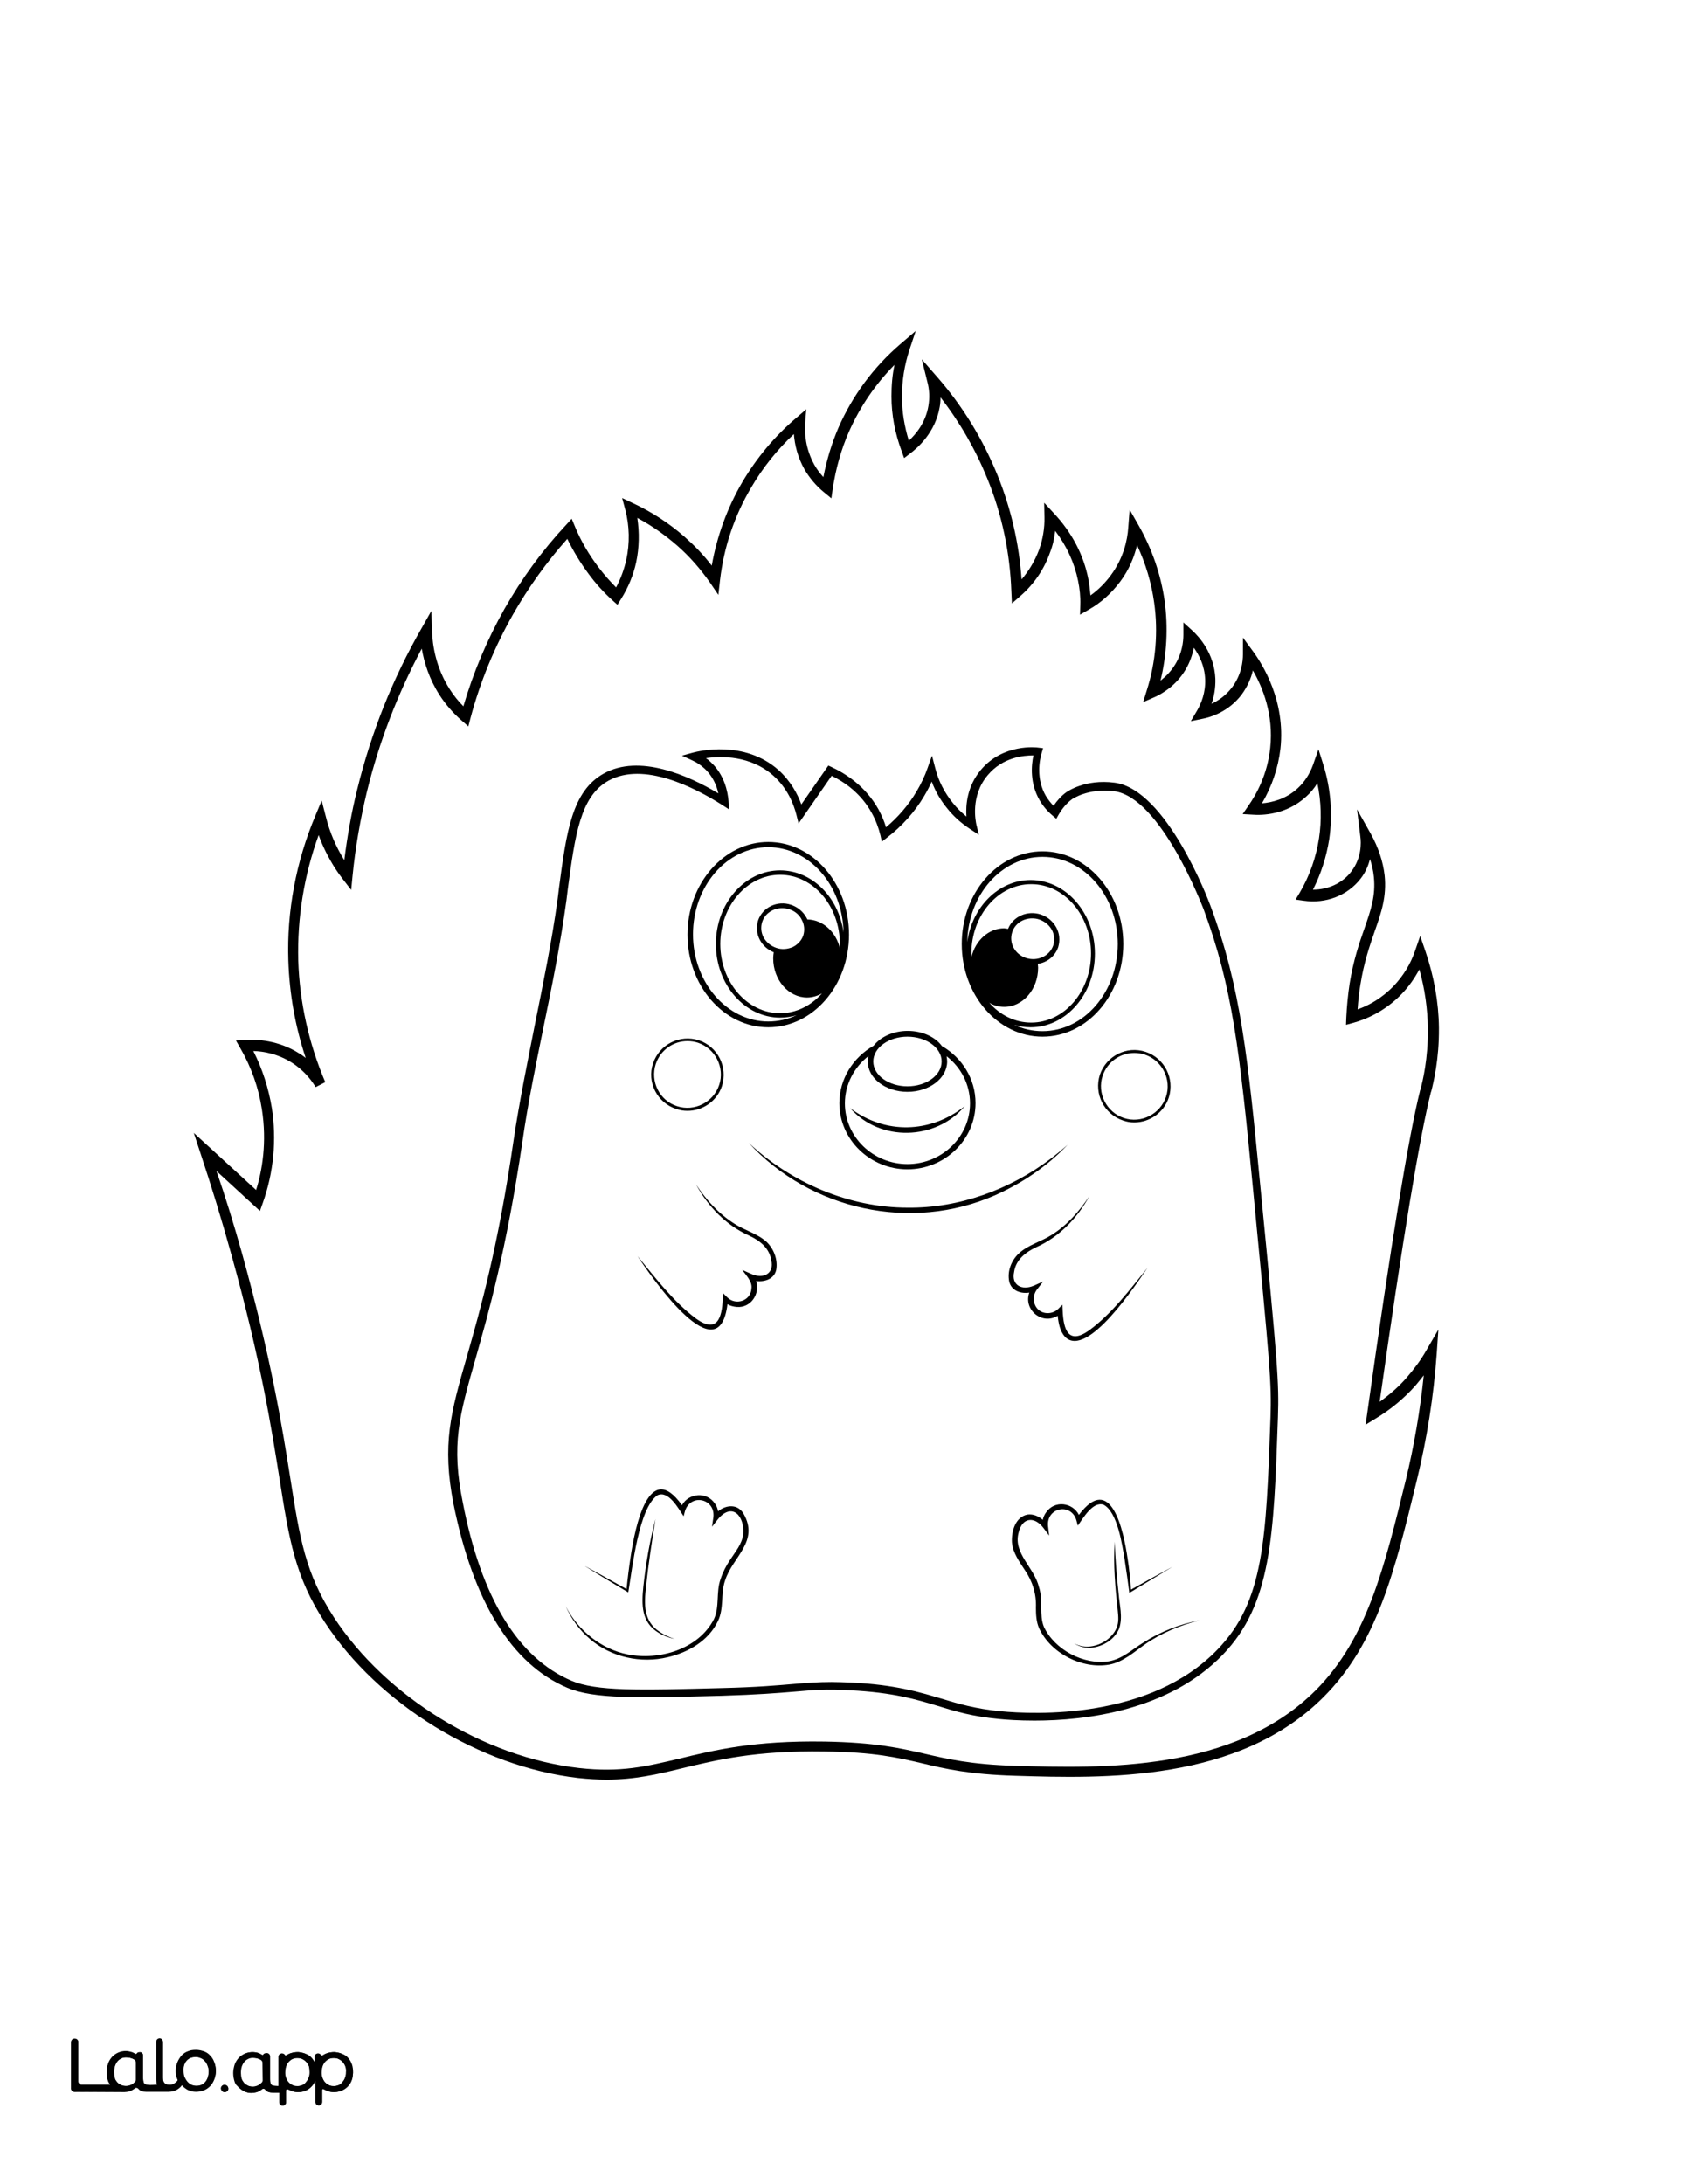
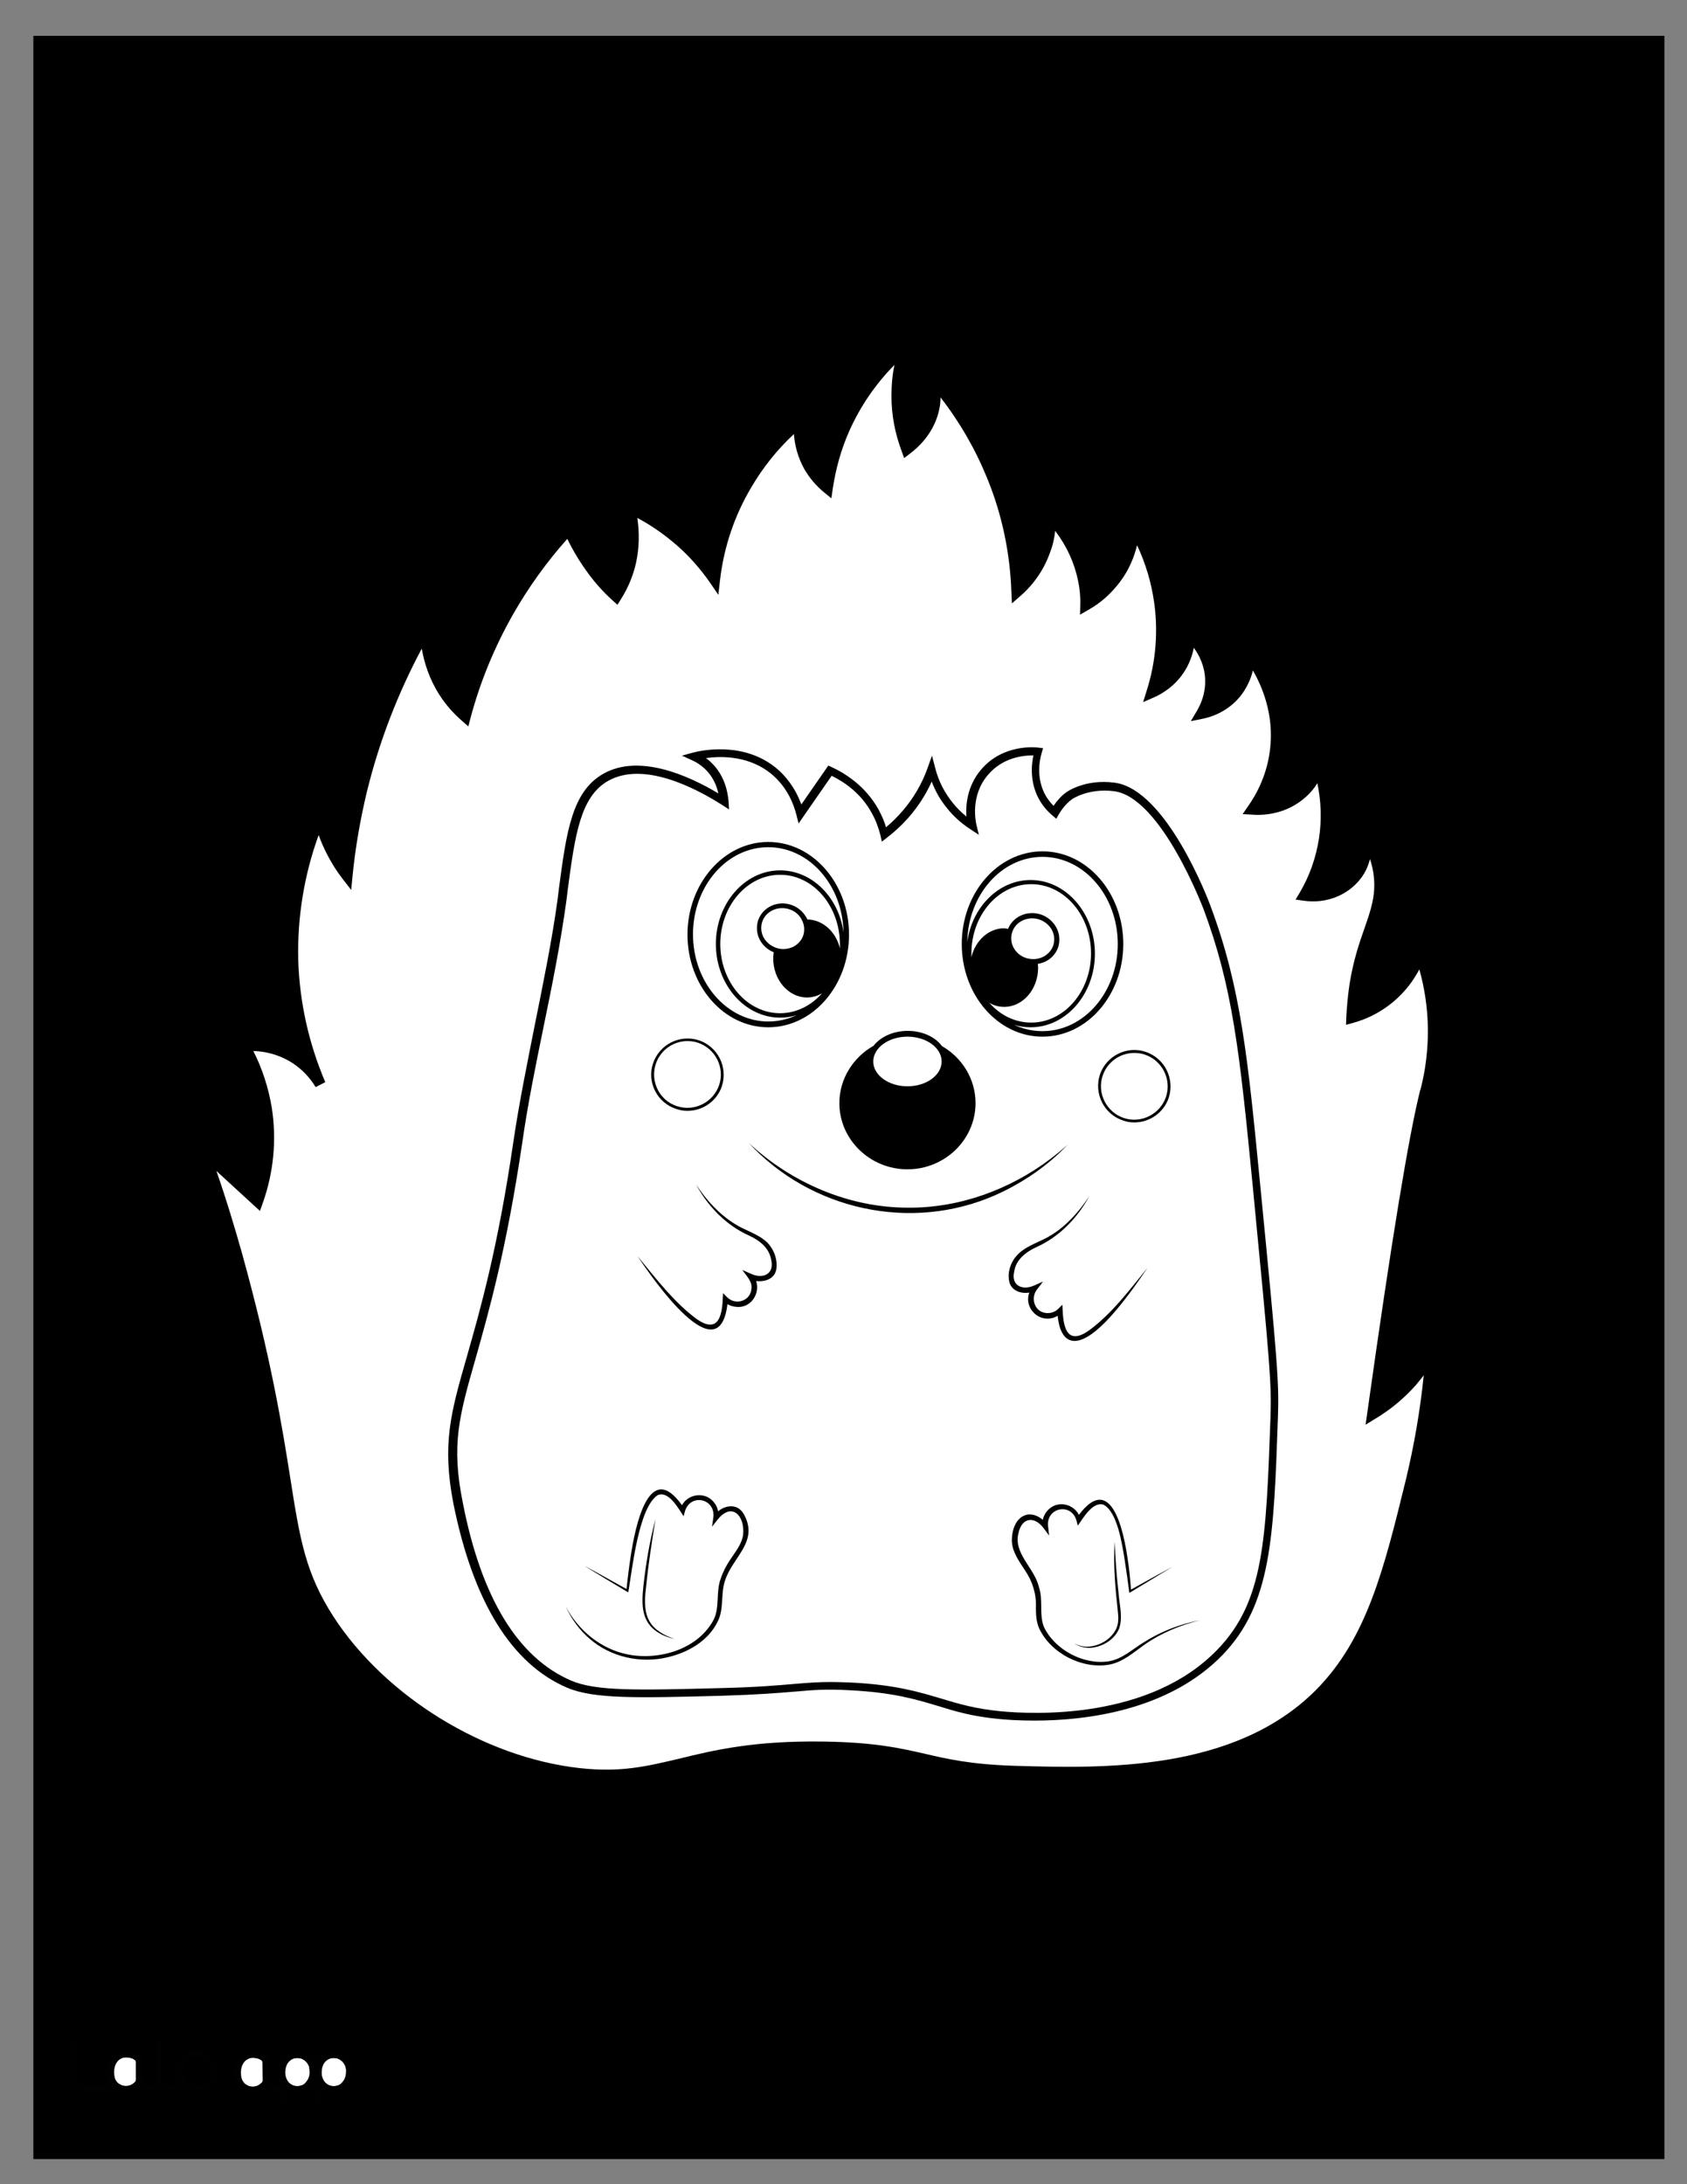
<svg xmlns="http://www.w3.org/2000/svg" version="1.1" id="Layer_1" data-name="Layer 1" x="0px" y="0px" viewBox="0 0 612 792" style="enable-background:new 0 0 612 792;" xml:space="preserve">
  <rect x="0" y="0" width="612" height="792" fill="#808080" stroke="none" />
  <style type="text/css">
	.st0{fill:#FFFFFF;}
	.st1{fill:#010101;}
</style>
  <g id="Black">
    <rect x="12.1" y="13" width="591.7" height="769.9" />
  </g>
  <g id="Color">
    <path class="st0" d="M278.7,370.4c3.6,0,7.1-0.8,10.3-2.3c-1.9,0.6-3.9,0.9-6,0.9c-12.8,0-23.3-12-23.3-26.7s10.5-26.7,23.3-26.7   c11.6,0,21.3,9.8,23,22.5c-0.3-17.1-12.4-30.9-27.3-30.9c-15.1,0-27.3,14.2-27.3,31.6S263.7,370.4,278.7,370.4z" />
    <path class="st0" d="M283,317.2c-12,0-21.7,11.3-21.7,25.1s9.7,25.1,21.7,25.1c5.9,0,11.3-2.8,15.2-7.2c-1.6,0.9-3.5,1.5-5.4,1.5   c-6.8,0-12.3-6.4-12.3-14.2c0-0.8,0.1-1.5,0.2-2.2c-2.2-0.9-3.9-2.4-5-4.4c-1.2-2.2-1.4-4.7-0.7-7.1c1.6-4.8,7-7.4,12-5.7   c2.4,0.8,4.4,2.5,5.6,4.7c0.1,0.2,0.2,0.4,0.3,0.6c5.6,0.1,10.4,4.5,11.8,10.5c0-0.5,0-0.9,0-1.4C304.7,328.5,295,317.2,283,317.2z   " />
    <path class="st0" d="M373.9,319.1c12.8,0,23.3,12,23.3,26.7s-10.5,26.7-23.3,26.7c-2.1,0-4.1-0.3-6-0.9c3.2,1.5,6.6,2.3,10.3,2.3   c15.1,0,27.3-14.2,27.3-31.6s-12.2-31.6-27.3-31.6c-14.9,0-27,13.8-27.3,30.9C352.6,328.9,362.3,319.1,373.9,319.1z" />
    <path class="st0" d="M245.6,401.1c6.3,2.1,13.2-1.4,15.3-7.7c2.1-6.3-1.4-13.2-7.7-15.3c-1.2-0.4-2.5-0.6-3.8-0.6   c-5.1,0-9.8,3.2-11.5,8.3C235.8,392.2,239.3,399.1,245.6,401.1z" />
-     <path class="st0" d="M329.2,422.1c12.5,0,22.7-9.9,22.7-22c0-6.9-3.3-13.1-8.5-17.1c0.1,0.6,0.2,1.3,0.2,1.9c0,6.1-6.5,11-14.4,11   s-14.4-4.9-14.4-11c0-0.7,0.1-1.4,0.3-2c-5.2,4-8.6,10.3-8.6,17.2C306.5,412.2,316.7,422.1,329.2,422.1z M350,401.1   c-10.5,12.5-30.8,13-41.6,0.7C321.1,411.4,337.5,411,350,401.1z" />
-     <path class="st0" d="M67.8,754.8c0.4,0.5,0.9,0.9,1.5,1.2s1.2,0.4,1.9,0.4c0.7,0,1.3-0.1,1.9-0.4c0.6-0.2,1-0.6,1.4-1.1   s0.7-1.1,0.9-1.7c0.2-0.7,0.3-1.4,0.3-2.1c0-0.7-0.1-1.4-0.4-2c-0.2-0.6-0.5-1.2-1-1.7c-0.4-0.5-0.9-0.9-1.5-1.1   c-0.6-0.3-1.2-0.4-1.8-0.4c-1.5,0-2.6,0.5-3.4,1.4c-0.8,1-1.2,2.2-1.2,3.8c0,0.7,0.1,1.4,0.3,2.1C67,753.7,67.4,754.3,67.8,754.8z" />
    <path class="st0" d="M42.5,755c0.4,0.5,0.9,0.7,1.4,1c0.6,0.3,1.3,0.4,1.9,0.4c0.7,0,1.3-0.2,2-0.5c0.5-0.3,0.9-0.6,1.3-1   c0.2-0.2,0.3-0.5,0.3-0.8l0,0v-6.3c0-0.4-0.2-0.8-0.6-1c-0.4-0.2-0.7-0.4-1.1-0.5c-0.6-0.2-1.3-0.3-1.9-0.3c-0.6,0-1.3,0.1-1.8,0.4   c-0.6,0.3-1,0.6-1.4,1.1s-0.7,1.1-0.9,1.7c-0.2,0.7-0.3,1.4-0.3,2.2c0,0.7,0.1,1.5,0.3,2.2C41.8,754.1,42.1,754.5,42.5,755z" />
    <path class="st0" d="M87.7,454.1c10.7,38.5,14.7,63.5,17.6,81.8c3.5,22.3,5.5,34.6,15.8,50.5c18.8,28.8,54.5,50.8,89,54.7   c15.1,1.7,24.4-0.6,36.3-3.4c12.7-3.1,27.2-6.6,52.7-6.2c18.4,0.3,27.5,2.4,36.3,4.4c8.2,1.9,16.6,3.9,32.9,4.4   c31.6,0.9,79.3,2.3,109-27.4c18.6-18.7,24.8-44.1,32.7-76.3c3-12.4,5.2-25.2,6.5-37.9c-1,1.3-2,2.5-3,3.7c-4.2,4.7-9,8.7-14.5,12   l-3.6,2.2l0.6-4.2c8.7-62,15-100.3,19.2-117.1l0.1-0.2c0.8-3,2.8-11.1,2.7-22.1c-0.1-7.2-1.1-14.4-3.1-21.5   c-1.7,3.2-3.8,6.2-6.3,8.8c-6.1,6.4-13,9.3-17.7,10.6l-2.6,0.7l0.1-2.7c0.2-4.1,0.6-8.2,1.2-12.2c1.4-8.6,3.5-14.7,5.4-20.1   c2.3-6.6,4.1-11.8,3.4-18.6c-0.2-2.2-0.7-4.3-1.4-6.5c-0.6,2.3-1.6,4.8-3.4,7.1c-4.7,6.1-12.6,9.2-20.7,8l-2.9-0.4l1.5-2.5   c3.6-6.1,5.9-12.7,7-19.7c1-6.6,0.8-13.4-0.6-20c-1.1,1.8-2.5,3.5-4.1,4.9c-7.2,6.6-16,6.8-19.5,6.5l-3.5-0.2l2-2.9   c3.1-4.4,7-11.6,8-21.1c1.3-12.1-2.8-22.1-6.3-28.1c-0.6,2.7-1.9,5.8-4.1,8.8c-4.8,6.3-11.4,8.2-14,8.7l-4.4,0.9l2.3-3.9   c1.4-2.4,3.1-6.4,2.9-11.3c-0.2-4.9-2.2-8.8-4.1-11.4c-0.5,2.4-1.4,5.2-3,7.9c-3.5,5.9-8.6,8.8-11.3,10l-4.1,1.8l1.3-4.2   c3.3-10.3,4.2-21.3,2.7-31.9c-1-7.2-3.1-14.2-6.2-20.8c-1,4.1-2.8,8.8-6.2,13.3c-3.1,4.1-6.9,7.6-11.4,10.1l-3.1,1.8l0.1-3.5   c0.1-3-0.2-5.9-0.8-8.8c-1.3-6.4-4.1-12.6-8.3-18.1c-0.3,2.7-0.9,5.4-1.9,7.9c-2.1,6-5.8,11.4-10.6,15.6l-3.2,2.8l-0.2-4.3   c-0.5-14.1-3.4-27.9-8.7-40.9c-4.3-10.6-10-20.5-17-29.5c0,1.2-0.1,2.4-0.3,3.5c-1.6,9.3-8.1,14.9-10.8,16.9l-2.1,1.6l-0.9-2.5   c-2.4-6.4-3.7-13.1-3.7-19.9c0-3.9,0.3-7.7,1.1-11.4c-7,7.1-12.5,15.2-16.5,24.2c-2.9,6.6-4.8,13.5-5.9,20.7l-0.5,3.5l-2.8-2.3   c-2.8-2.3-5.1-5.1-6.9-8.1c-2.6-4.6-3.6-9.1-3.9-12.9c-6.1,5.7-11.3,12.2-15.5,19.4c-6.1,10.3-9.9,21.6-11.3,33.6l-0.6,5.3l-3-4.4   c-3.5-5-7.5-9.6-12.1-13.6c-4.4-3.8-9.2-7.2-14.3-9.9c0.8,5.3,0.7,10.8-0.4,16c-1,4.7-2.9,9.3-5.5,13.4l-1.3,2.1l-1.8-1.6   c-3.2-2.9-6.1-6.1-8.6-9.5c-3-4-5.6-8.3-7.8-12.8c-7.5,8.4-14.1,17.6-19.7,27.4c-6.7,11.8-11.9,24.4-15.4,37.5l-0.8,3.1l-2.4-2.1   c-3.1-2.7-5.8-5.8-8-9.2c-3.8-5.9-5.6-11.8-6.5-16.9c-8.8,16.5-15.5,33.9-19.9,51.9c-2.4,10-4.2,20.3-5.2,30.5l-0.5,5.1l-3.1-4   c-1-1.3-2-2.7-2.9-4.1c-2.3-3.7-4.3-7.6-5.8-11.8c-5.3,14.5-7.8,30.1-7.4,45.5c0.5,15.2,3.8,30,9.8,44.1l-3.5,1.8   c-2.1-3.5-4.9-6.4-8.2-8.6c-5.2-3.4-10.5-4.4-14.4-4.5c3.3,6.5,5.5,13.4,6.7,20.6c1.8,11.5,0.7,23.4-3.3,34.6l-1,2.8l-15.8-14.5   C81.9,434.3,84.9,444.2,87.7,454.1z M169.4,491.8c4.7-16.5,11.2-39,16.9-78.2c2.1-14.1,5-28.2,7.7-41.9c3-14.9,6.2-30.4,8.3-45.7   l0.5-4.1c2.7-20.3,4.7-35,16.2-41.4c12.9-7.2,30.6,0.6,41.6,7.2c-0.6-2.8-2-6.3-5.1-9.1c-1.3-1.2-2.8-2.2-4.4-2.9l-3.7-1.7l4-1.1   c1.9-0.5,18.6-4.7,31,6.3c4.4,4,6.9,8.6,8.3,12.5l9.8-14.1l1.1,0.5c5.2,2.4,12.4,7,17.1,15.4c1.1,2.1,2.1,4.2,2.7,6.5   c4.4-3.7,8.2-8.1,11.1-13c1.6-2.7,3-5.6,4-8.5l1.6-4.5l1.2,4.6c1.2,4.7,3.4,8.9,6.4,12.6c1.4,1.8,3.1,3.4,4.9,4.9   c-0.3-4.1,0.2-10.9,5.2-16.9c8.1-9.7,20.4-8.2,20.9-8.1l1.7,0.2l-0.5,1.7c-0.8,2.6-2.1,9.4,1.5,15.6c0.8,1.3,1.7,2.5,2.8,3.6   c1.3-1.9,2.8-3.6,4.6-4.9c0.3-0.2,6.8-4.9,17.5-3.5c18.9,2.4,34.2,42.9,34.8,44.6c11.1,29.7,13.6,55.3,18.1,101.6   c6.4,65.2,6.8,71.5,6.4,83.8c-1.5,43.8-2.4,67.9-20,86.2c-19.6,20.3-49.7,23.9-68.3,23.9c-5.6,0-10.1-0.3-13-0.6   c-9.5-0.9-15.6-2.7-22-4.7c-8-2.4-16.2-4.9-31.9-5.7c-8.7-0.5-13.3-0.1-20.2,0.5c-6,0.5-13.4,1.1-26.5,1.5   c-30.7,0.8-46.1,1.2-55.9-2.9c-20.2-8.6-34.1-31.1-41.3-66.7C160.3,523.6,163.5,512.3,169.4,491.8z" />
    <path class="st0" d="M407.7,405.4c6.3,2.1,13.2-1.4,15.3-7.7c2.1-6.3-1.4-13.2-7.7-15.3c-1.2-0.4-2.5-0.6-3.8-0.6   c-5.1,0-9.8,3.2-11.5,8.3C397.9,396.4,401.4,403.3,407.7,405.4z" />
    <path class="st0" d="M207.2,609.4c9.1,3.9,24.3,3.5,54.6,2.7c13-0.3,20.4-1,26.4-1.5c4.7-0.4,8.6-0.7,13.5-0.7   c2.1,0,4.4,0.1,7.1,0.2c16,0.8,24.5,3.4,32.6,5.8c6.3,1.9,12.3,3.7,21.5,4.6c12.3,1.2,54.3,3.1,78.8-22.4   c16.9-17.5,17.6-39.8,19.2-84.2c0.4-12.1-0.1-18.4-6.4-83.4c-4.8-49.6-7.4-72.7-17.9-100.9c-0.2-0.4-15.3-40.4-32.4-42.7   c-9.5-1.2-15.3,2.9-15.3,2.9c-1.9,1.4-3.5,3.3-4.8,5.5l-0.9,1.6l-1.4-1.2c-1.9-1.6-3.5-3.5-4.7-5.6c-3.5-6.1-3-12.5-2.2-16.2   c-3.4,0-11.1,0.6-16.6,7.2c-6.4,7.6-4.3,16.9-4.1,17.9l0.9,3.7l-3.2-2.1c-3.2-2.1-6-4.6-8.3-7.5c-2.4-2.9-4.3-6.2-5.6-9.7   c-0.8,1.8-1.7,3.5-2.7,5.2c-3.5,5.9-8.1,11-13.6,15.2l-1.8,1.4l-0.5-2.3c-0.7-2.8-1.7-5.5-3.1-8c-3.9-7.2-9.9-11.3-14.6-13.6   l-12,17.3l-0.8-3.2c-1-3.9-3.2-9.5-8.3-14.1c-8.3-7.4-18.9-7.2-24.5-6.4c0.6,0.4,1.2,0.9,1.7,1.4c5.1,4.7,6.2,10.9,6.5,14.2l0.2,3   l-2.5-1.6c-9.9-6.3-28.5-15.9-41.3-8.8c-10.2,5.7-12.1,19.8-14.7,39.2l-0.5,4.1c-2.1,15.4-5.2,30.9-8.3,45.9   c-2.8,13.7-5.7,27.8-7.7,41.8c-5.8,39.3-12.3,62-17,78.6c-5.9,20.7-8.9,31.1-4.6,52.2C174.6,579.4,187.9,601.1,207.2,609.4z    M361,433.4c-30.5,13.4-66.9,5.4-89.4-19c15.5,14.5,36.4,23.5,57.7,23.5c18.6,0.2,37-6.5,51.8-17.7c2.1-1.6,4.2-3.3,6.2-5.1   C380,422.8,370.9,429,361,433.4z M369.5,454.6c3.4-3.2,8-4.3,11.8-6.7c5.7-3.5,10.2-8.6,13.9-14.2c-4.3,7.9-10.9,14.8-19.2,18.5   c-3.9,1.8-7.5,4.6-8.1,9c-1.1,4.9,2.9,6.8,7.1,5l3.4-1.5l-2.3,3c-1.6,2.1-1.4,5.4,0.6,7.2c2,1.8,5.3,1.6,7.2-0.3l1.5-1.5l0.1,2.1   c0.3,7,2.1,12.5,9.6,7.2c8.4-6.2,14.7-14.7,21.2-22.7c-4.1,5.9-21.8,33-29.9,25.1c-1.9-2.1-2.4-5-2.7-7.7   c-5.8,3.5-12.5-2.3-10.3-8.4c-3.1,0.5-6.6-0.7-7.3-4.1C365.4,461,366.8,457.2,369.5,454.6z M405.5,584.1   c-0.9-8.3-1.7-16.7-1.1-25.1c0.2,6.3,0.7,12.5,1.4,18.8c0.3,4.2,1.6,8.5,0.2,12.7c-1.7,4.1-6,6.6-10.2,7c-2.1,0.1-4.3-0.4-6.1-1.6   c1.9,1,4,1.4,6,1.1c3.9-0.5,7.9-3.1,9.4-6.8C405.9,588.2,405.7,586.1,405.5,584.1z M400.3,545.6c-3.9-1.2-7.3,4.8-9.3,7.6l-0.5-1.9   c-1.9-6.5-10.9-4.7-10.3,2l0.4,3.5l-2.1-2.8c-3.2-4.2-7.7-3.9-9,1.8c-2,7.5,5.8,12.7,7.4,19.7c1.6,4.7,0,10,1.8,14.4   c3.9,8.3,14.4,13.9,23.5,12.5c4.9-0.8,8.5-4.3,12.6-6.8c6.2-4,13.3-6.7,20.5-8.1c-7.1,1.8-14,4.6-20,8.8c-4,2.8-7.9,6.4-12.9,7.3   c-9.8,1.7-21.1-4-25.4-13.1c-1.1-2.4-1.2-5.2-1.2-7.6c0.2-4.9-1.2-9.4-3.9-13.4c-2-3.1-4.5-6.4-4.8-10.3c-0.2-3.9,1.2-9.1,5.6-10   c2.1-0.3,4.1,0.6,5.6,1.9c0.2-1,0.6-1.9,1.2-2.7c3.1-4.5,9.6-3.6,11.9,0.9c11.6-15.4,16.2,5.4,17.7,16.1c0.6,3.6,0.9,7.3,1.2,11   c5-2.8,10.1-5.6,15.1-8.3c-5.2,3.2-10.5,6.3-15.7,9.5c-0.5-4-1.1-8-1.7-12C407.1,560.1,405.4,548.2,400.3,545.6z M415.6,381.4   c6.9,2.3,10.6,9.7,8.4,16.6c-1.8,5.5-7,9-12.5,9c-1.4,0-2.7-0.2-4.1-0.7c-6.9-2.3-10.6-9.7-8.4-16.6   C401.3,382.9,408.7,379.1,415.6,381.4z M378.2,308.7c16.2,0,29.3,15.1,29.3,33.6s-13.1,33.6-29.3,33.6c-16.2,0-29.3-15.1-29.3-33.6   S362,308.7,378.2,308.7z M316.9,379.2c2.5-3.2,7.1-5.4,12.4-5.4s10,2.2,12.4,5.5c7.3,4.2,12.2,11.9,12.2,20.7   c0,13.2-11.1,24-24.7,24s-24.7-10.8-24.7-24C304.5,391.2,309.5,383.4,316.9,379.2z M278.7,305.3c16.2,0,29.3,15.1,29.3,33.6   s-13.1,33.6-29.3,33.6c-16.2,0-29.3-15.1-29.3-33.6S262.6,305.3,278.7,305.3z M236.9,385.6c2.3-6.9,9.7-10.6,16.6-8.4   c6.9,2.3,10.6,9.7,8.4,16.6c-1.8,5.5-7,9-12.5,9c-1.4,0-2.7-0.2-4.1-0.7C238.4,399.9,234.6,392.4,236.9,385.6z M252.6,478.2   c7.5,5.3,9.3-0.2,9.6-7.2l0.1-2.1l1.5,1.5c3.1,3.1,8.6,1.3,8.8-3.2c0.4-2.5-2-4.8-3.3-6.7l3.4,1.5c4.2,1.8,8.2-0.1,7.1-5   c-0.7-4.5-4.2-7.2-8.1-9c-8.3-3.7-14.9-10.6-19.2-18.5c3.7,5.6,8.2,10.6,13.9,14.2c3.8,2.5,8.3,3.5,11.8,6.7c2.6,2.6,4,6.4,3.4,10   c-0.7,3.4-4.2,4.5-7.3,4.1c1.5,4.5-1.8,9.8-7,9.4c-1.2-0.1-2.4-0.4-3.4-1c-3.1,25.3-26.9-8.8-32.6-17.4   C237.9,463.5,244.3,472,252.6,478.2z M227.7,599.9c11.5,2.3,25.7-1.9,31.3-12.8c2.1-4.5,0.7-9.8,2.4-14.5c0.8-2.5,2-4.8,3.4-6.9   c2-3.1,4.4-5.8,4.8-9.4c0.6-6.5-3.9-11.7-9.1-5.5l-2.2,2.8l0.5-3.5c0.7-6.7-8.2-8.7-10.3-2.2l-0.5,1.9c-1.9-2.8-5.5-9.5-9.5-7.6   c-6.8,4.6-9.1,26.5-10.5,34.7l-0.1,0.5l-0.5-0.3c-5.2-3.1-10.4-6.2-15.5-9.4c5.2,2.8,10.3,5.7,15.4,8.5c0.4-4,0.9-8,1.5-11.9   c1.6-10.6,6.6-35.4,18.6-18.5c2.4-4.4,9-5.1,12-0.5c0.6,0.8,0.9,1.7,1.1,2.7c2.8-2.3,7-2.8,9.2,0.8c5.9,10.2-4,15.7-6.7,24.4   c-1.6,4.7-0.3,10.1-2.6,14.7c-3.4,7.1-10.8,11.3-18.1,13c-9.8,2.4-20.7,0-28.3-6.6c-3.8-3.2-6.8-7.4-8.8-11.9   C209.7,591.2,218.1,598,227.7,599.9z M239.3,591.7c1.7,1.2,3.6,2,5.5,2.6c-2-0.4-4-1.1-5.8-2.2c-6.4-3.8-6.3-10.2-5.6-16.9   c0.9-8.2,2.3-16.4,4.4-24.4c-1.3,8.1-2.6,16.3-3.4,24.5C233.6,581.6,233.4,587.9,239.3,591.7z" />
    <path class="st0" d="M365.7,336.8c1.8-4.5,7-6.8,11.9-5.2c2.4,0.8,4.4,2.5,5.6,4.7s1.4,4.7,0.7,7.1c-1.1,3.3-4,5.6-7.4,6.1   c0,0.5,0.1,0.9,0.1,1.4c0,7.8-5.5,14.2-12.3,14.2c-2,0-3.8-0.5-5.4-1.5c3.9,4.5,9.3,7.2,15.2,7.2c12,0,21.7-11.3,21.7-25.1   c0-13.8-9.7-25.1-21.7-25.1s-21.7,11.3-21.7,25.1c0,0.5,0,1,0,1.4c1.4-6,6.2-10.5,11.9-10.5C364.7,336.7,365.2,336.7,365.7,336.8z" />
    <path class="st0" d="M111.3,747.9c-0.4-0.5-0.8-0.9-1.4-1.2c-0.2-0.1-0.4-0.2-0.6-0.3c-0.4-0.1-0.7-0.2-1.1-0.2   c-0.8,0-1.5,0.1-2.1,0.3c-0.5,0.2-0.9,0.5-1.3,0.9c-0.8,0.9-1.3,2.1-1.4,3.6c0,0.7,0,1.4,0.2,2s0.5,1.2,0.8,1.7   c0.4,0.5,0.8,0.9,1.4,1.2c0.5,0.3,1.2,0.5,1.8,0.5c0.6,0.1,1.3-0.1,1.9-0.3s1-0.5,1.4-1s0.8-1,1-1.6c0.3-0.7,0.4-1.4,0.4-2.1   c0-0.7-0.1-1.3-0.2-2C112,749,111.7,748.4,111.3,747.9z" />
-     <path class="st0" d="M0,792h612V0H0V792z M81.3,758.6c-0.6-0.1-1-0.5-1.1-1.1c-0.2-0.9,0.6-1.7,1.5-1.5c0.5,0.1,1,0.5,1.1,1.1   C83,758,82.2,758.7,81.3,758.6z M127.5,754.6c-0.7,1.7-2.1,3-3.9,3.6c-0.9,0.3-1.8,0.4-2.8,0.4c-0.9,0-1.8-0.3-2.6-0.7l-0.8-0.4   c-0.2-0.1-0.5,0.1-0.5,0.3v4.4c0,0.7-0.6,1.2-1.2,1.2l0,0c-0.7,0-1.2-0.6-1.2-1.2v-7.6c0-0.1-0.1-0.1-0.1,0   c-0.4,0.8-1.6,2.8-3.8,3.6c-1.2,0.4-2.3,0.4-2.8,0.4c-0.9,0-1.8-0.3-2.6-0.7l-0.7-0.3c-0.3-0.1-0.7,0.1-0.7,0.4v4.3   c0,0.7-0.6,1.2-1.2,1.2l0,0c-0.7,0-1.2-0.6-1.2-1.2v-3.5H99c-1.3,0-2.3-0.3-2.8-1.1c-0.2-0.3-0.8-0.5-1.2-0.2   c-0.2,0.1-0.3,0.2-0.4,0.3s-0.3,0.2-0.5,0.3c-0.4,0.2-0.9,0.4-1.4,0.6c-0.5,0.1-1,0.2-1.5,0.2c-0.3,0-0.5,0-0.6,0   c-2.4-0.2-4-2-4.4-2.4c-0.1-0.1-0.1-0.2-0.2-0.2l0,0c-0.1-0.1-0.2-0.2-0.3-0.3c0-0.1-0.1-0.1-0.1-0.2c0,0,0-0.1-0.1-0.1   c-0.2-0.3-0.3-0.6-0.4-0.9c-0.3-0.9-0.5-2-0.5-3.1c0-1,0.2-2,0.5-3c0.3-0.9,0.8-1.7,1.4-2.4c1.3-1.4,3.1-2.2,5-2.2   c0.8,0,1.6,0.2,2.3,0.4c0.4,0.2,0.8,0.3,1.1,0.6c0.2,0.1,0.5,0.1,0.6-0.1l0,0c0.3-0.6,1.3-0.5,1.4-0.5l0,0c0.5,0.1,0.9,0.6,0.9,1.1   v7.9c0,0.7,0,1.8,0.4,2.3c0.1,0.1,0.1,0.1,0.2,0.2c0.4,0.4,1.6,0.4,2.6,0.4v-10.6c0-0.7,0.6-1.2,1.2-1.2l0,0c0.4,0,0.8,0.2,1,0.6   c0.1,0.2,0.4,0.3,0.6,0.1c0.5-0.3,1-0.6,1.6-0.8c0.4-0.1,0.7-0.2,1.1-0.3c0,0,0,0,0.1,0c0.5-0.1,1.1-0.1,1.6-0.1   c0.9,0.1,1.8,0.3,2.7,0.7c0.8,0.4,1.5,0.9,2.1,1.5c0.4,0.5,0.8,1.1,1.1,1.7v-2.2c0-0.7,0.6-1.2,1.2-1.2l0,0c0.4,0,0.8,0.2,1,0.6   c0.2,0.2,0.5,0.3,0.7,0.1c0.5-0.3,1-0.6,1.6-0.8c0.4-0.1,0.7-0.2,1.1-0.3c0,0,0,0,0.1,0c0.5-0.1,1.1-0.1,1.6-0.1   c0.9,0.1,1.8,0.3,2.7,0.7c0.8,0.4,1.5,0.9,2.1,1.5c0.6,0.7,1.1,1.5,1.3,2.3c0.3,0.9,0.4,1.9,0.4,3   C128.1,752.7,127.9,753.7,127.5,754.6z M95,402.2c-1.2-7.8-3.8-15.2-7.8-22.1l-1.6-2.8l3.2-0.2c4.2-0.3,12.3,0,20.1,5.1   c0.7,0.4,1.3,0.9,2,1.4c-3.8-11.4-5.9-23.2-6.3-35.3c-0.6-17.8,2.8-35.9,9.8-52.5l2.3-5.5l1.5,5.8c1.4,5.7,3.7,11,6.7,15.8   c1.1-8.7,2.6-17.3,4.7-25.7c5-20.4,12.8-40.1,23.4-58.5l3.5-6.2l0.2,7.1c0.2,5.4,1.4,13.5,6.5,21.4c1.4,2.2,3.1,4.3,4.9,6.1   c3.6-12.3,8.6-24.1,14.9-35.3c6.2-10.9,13.7-21.2,22.3-30.4l2.1-2.3l1.2,2.9c2.2,5.3,5.1,10.2,8.6,14.8c1.9,2.5,4.1,5,6.3,7.2   c1.7-3.2,2.9-6.5,3.7-10c1.3-6,1.2-12.3-0.4-18.3l-1.1-4.1l3.8,1.8c6.9,3.2,13.2,7.3,18.9,12.3c3.6,3.2,6.9,6.6,9.8,10.4   c1.9-10.7,5.6-20.9,11.1-30.3c5.2-8.8,11.8-16.7,19.6-23.3l3.6-3.1l-0.4,4.8c-0.3,3.8,0.1,9.5,3.3,15.3c0.9,1.6,2,3.1,3.3,4.5   c1.2-6.2,3-12.2,5.5-18c5.1-11.6,12.7-21.9,22.5-30.3l5.5-4.7l-2.3,6.9c-1.8,5.5-2.7,11.2-2.7,17c0,5.4,0.9,10.7,2.5,15.9   c2.6-2.4,6.1-6.6,7.1-12.6c0.5-2.9,0.4-5.8-0.4-8.8l-2-8.1l5.5,6.3c9.3,10.6,16.7,22.7,22,35.8c4.9,12.1,7.8,24.8,8.7,37.7   c2.3-2.7,4.7-6.3,6.4-10.9c1.3-3.7,2-7.7,1.9-11.7l-0.1-5.2l3.5,3.8c6.5,6.9,10.8,15.1,12.5,23.8c0.4,2,0.6,4,0.8,6   c2.8-2,5.2-4.4,7.3-7.2c4.7-6.3,6.1-12.9,6.4-17.4l0.5-6.5l3.2,5.6c4.9,8.6,8.1,17.8,9.5,27.5c1.3,9.6,0.8,19.4-1.5,28.9   c1.8-1.4,3.8-3.3,5.4-6c2.4-4,2.9-8,2.9-10.6v-4.5l3.3,3c2.4,2.2,7.9,8.2,8.3,17.4c0.1,3.5-0.5,6.6-1.4,9.1   c2.4-1.1,5.1-2.9,7.4-5.9c3.5-4.6,4-9.5,4-12v-6.1l3.6,4.9c3.6,4.9,11.9,18.1,10,35.4c-0.8,6.9-3.1,13.7-6.7,19.8   c3.6-0.3,8.7-1.5,13-5.5c2.4-2.2,4.3-5.1,5.5-8.4l2-5.7l1.8,5.7c2.7,8.7,3.4,18,2.1,26.9c-1,6.4-3,12.6-5.9,18.3   c5.6,0,10.8-2.4,14-6.7c3.7-4.9,3.5-10.4,3.2-12.5l-1.2-9.9l4.9,8.7c2.8,5,4.5,10.1,5.1,15.2c0.8,7.7-1.2,13.5-3.6,20.3   c-1.8,5.2-3.9,11.2-5.2,19.4c-0.5,3-0.8,5.9-1,8.9c4-1.4,8.8-4,13.2-8.6c3.3-3.5,6-7.8,7.6-12.5l1.9-5.5l1.9,5.5   c3.1,9.1,4.8,18.5,4.9,27.8c0.1,11.5-2,19.9-2.8,23.1l-0.1,0.2c-4.1,16.3-10.2,53-18.6,112.3c3.6-2.6,7-5.5,9.9-8.9   c2.6-3,5-6.2,7-9.7l4.4-7.6l-0.6,8.7c-1.1,15.6-3.6,31.2-7.3,46.3c-8,32.8-14.3,58.7-33.7,78.2c-30.9,31-79.7,29.6-111.9,28.6   c-16.7-0.5-25.4-2.5-33.7-4.5c-9-2.1-17.5-4.1-35.5-4.3c-25.1-0.4-39.2,3.1-51.7,6.1c-9,2.2-17.1,4.1-27.4,4.1   c-3.2,0-6.6-0.2-10.3-0.6c-35.6-4.1-72.5-26.8-91.9-56.5c-10.8-16.5-12.9-29.9-16.4-52c-2.9-18.2-6.8-43.1-17.5-81.4   c-3.4-12.3-7.2-24.7-11.2-36.7l-2.4-7.3l22.6,20.7C95.1,424.6,96.9,414.2,95,402.2z M25.8,740.4c0-0.7,0.6-1.2,1.2-1.2h0.2   c0.7,0,1.2,0.6,1.2,1.2v14.3c0,0.7,0.6,1.2,1.2,1.2h10.5c-0.4-0.4-0.7-0.9-0.9-1.5c-0.3-0.9-0.5-2-0.5-3.1c0-1,0.2-2,0.5-3   c0.3-0.9,0.8-1.7,1.4-2.4c1.3-1.4,3.1-2.2,5-2.2c0.8,0,1.6,0.2,2.3,0.4c0.4,0.2,0.8,0.3,1.1,0.6c0.2,0.1,0.5,0.1,0.6-0.1l0,0   c0.3-0.6,1.3-0.5,1.4-0.5c0.5,0.1,0.9,0.6,0.9,1.1v7.9c0,0.7,0,1.8,0.4,2.3c0.1,0.1,0.1,0.1,0.2,0.2c0.7,0.6,3.3,0.4,4.2,0.3   c0.1,0,0.2,0,0.4,0c0-0.1,0-0.1-0.1-0.1c-0.2-0.6-0.3-1.3-0.3-2.2v-13.3c0-0.7,0.6-1.2,1.2-1.2l0,0c0.7,0,1.2,0.6,1.2,1.2v13   c0,1,0.2,1.6,0.6,2c0.4,0.5,1,0.6,1.8,0.6c0.3,0,0.7,0,1-0.1c0.9-0.3,1.8-1.1,2-1.6c0,0-0.2-0.5-0.3-0.8c-0.3-0.9-0.4-1.5-0.4-2.6   c0-1.2,0.2-2.2,0.6-3.1c0.4-0.9,0.9-1.7,1.5-2.4c0.7-0.7,1.4-1.2,2.3-1.5c0.9-0.4,1.9-0.5,2.9-0.5s1.9,0.2,2.8,0.5s1.7,0.8,2.3,1.5   c0.7,0.7,1.2,1.5,1.5,2.4c0.4,0.9,0.6,2,0.6,3.1s-0.2,2.2-0.6,3.1c-0.7,1.8-2,3.2-3.8,3.9c-0.9,0.4-1.9,0.5-2.8,0.5   c-1,0-1.9-0.2-2.8-0.6c-0.7-0.3-1.9-1.2-2.3-1.8c-0.6,1-2.2,2-3.2,2.2c-0.5,0.1-1.1,0.2-1.6,0.2H53c-1.3,0-2.3-0.3-2.8-1.1   c-0.2-0.3-0.8-0.5-1.2-0.2c-0.2,0.1-0.3,0.2-0.4,0.3c-0.1,0.1-0.3,0.2-0.5,0.3c-0.4,0.2-0.9,0.4-1.4,0.6c-0.5,0.1-1,0.2-1.5,0.2   L27,758.5c-0.7,0-1.2-0.6-1.2-1.2V740.4z" />
    <path class="st0" d="M94.8,747c-0.4-0.2-0.7-0.4-1.1-0.5c-0.6-0.2-1.3-0.3-1.9-0.3s-1.3,0.1-1.8,0.4c-0.6,0.3-1,0.6-1.4,1.1   s-0.7,1.1-0.9,1.7c-0.2,0.7-0.3,1.4-0.3,2.2c0,0.7,0.1,1.5,0.3,2.2c0.2,0.6,0.5,1,0.9,1.5s0.9,0.7,1.4,1c0.6,0.3,1.3,0.4,1.9,0.4   c0.7,0,1.3-0.2,2-0.5c0.5-0.3,0.9-0.6,1.3-1c0.2-0.2,0.3-0.5,0.3-0.8v-6.3C95.4,747.6,95.2,747.2,94.8,747z" />
    <path class="st0" d="M124.5,747.9c-0.4-0.5-0.8-0.9-1.4-1.2c-0.2-0.1-0.4-0.2-0.6-0.3c-0.4-0.1-0.7-0.2-1.1-0.2   c-0.8,0-1.5,0.1-2.1,0.3c-0.5,0.2-0.9,0.5-1.3,0.9c-0.8,0.9-1.3,2.1-1.4,3.6c0,0.7,0,1.4,0.2,2s0.5,1.2,0.8,1.7   c0.4,0.5,0.8,0.9,1.4,1.2c0.5,0.3,1.2,0.5,1.8,0.5c0.6,0.1,1.3-0.1,1.9-0.3s1-0.5,1.4-1s0.8-1,1-1.6c0.3-0.7,0.4-1.4,0.4-2.1   c0.1-0.7,0-1.3-0.2-2C125.2,749,124.9,748.4,124.5,747.9z" />
    <path class="st1" d="M27,758.5l18.2,0.1c0.5,0,1-0.1,1.5-0.2c0.5-0.1,1-0.3,1.4-0.6c0.2-0.1,0.3-0.2,0.5-0.3   c0.1-0.1,0.3-0.2,0.4-0.3c0.3-0.3,0.9-0.1,1.2,0.2c0.6,0.8,1.5,1.1,2.8,1.1h8.2c0.5,0,1.1-0.1,1.6-0.2c1-0.2,2.6-1.2,3.2-2.2   c0.4,0.6,1.6,1.5,2.3,1.8c0.9,0.4,1.8,0.6,2.8,0.6s1.9-0.2,2.8-0.5c1.8-0.7,3.1-2.1,3.8-3.9c0.4-0.9,0.6-2,0.6-3.1   c0-1.2-0.2-2.2-0.6-3.1c-0.3-0.9-0.9-1.7-1.5-2.4c-0.7-0.7-1.4-1.2-2.3-1.5c-0.9-0.4-1.8-0.5-2.8-0.5s-1.9,0.2-2.9,0.5   c-0.9,0.3-1.6,0.8-2.3,1.5c-0.6,0.6-1.1,1.4-1.5,2.4c-0.4,0.9-0.6,2-0.6,3.1s0.1,1.7,0.4,2.6c0.1,0.2,0.3,0.7,0.3,0.8   c-0.2,0.6-1.1,1.4-2,1.6c-0.3,0.1-0.7,0.1-1,0.1c-0.7,0-1.4-0.1-1.8-0.6c-0.4-0.5-0.6-1-0.6-2v-13c0-0.7-0.6-1.2-1.2-1.2l0,0   c-0.7,0-1.2,0.6-1.2,1.2v13.3c0,0.9,0.1,1.6,0.3,2.2c0,0.1,0,0.1,0.1,0.1c-0.1,0-0.2,0-0.4,0c-1,0.1-3.5,0.3-4.2-0.3   c-0.1-0.1-0.1-0.1-0.2-0.2c-0.4-0.5-0.4-1.7-0.4-2.3v-7.9c0-0.5-0.4-1-0.9-1.1c-0.1,0-1-0.1-1.4,0.5l0,0c-0.1,0.2-0.4,0.3-0.6,0.1   c-0.4-0.2-0.7-0.4-1.1-0.6c-0.7-0.3-1.4-0.4-2.3-0.4c-1.9,0-3.7,0.8-5,2.2c-0.6,0.7-1.1,1.5-1.4,2.4c-0.3,1-0.5,2-0.5,3   c0,1.1,0.2,2.2,0.5,3.1c0.2,0.5,0.5,1,0.9,1.5H29.6c-0.7,0-1.2-0.6-1.2-1.2v-14.3c0-0.7-0.6-1.2-1.2-1.2H27c-0.7,0-1.2,0.6-1.2,1.2   v16.8C25.8,757.9,26.3,758.5,27,758.5z M67.7,747.2c0.8-1,2-1.4,3.4-1.4c0.6,0,1.3,0.2,1.8,0.4c0.6,0.3,1.1,0.7,1.5,1.1   c0.4,0.5,0.8,1.1,1,1.7c0.2,0.7,0.4,1.3,0.4,2s-0.1,1.4-0.3,2.1c-0.2,0.6-0.5,1.2-0.9,1.7s-0.9,0.8-1.4,1.1   c-0.6,0.3-1.3,0.4-1.9,0.4s-1.3-0.1-1.9-0.4c-0.6-0.3-1.1-0.7-1.5-1.2s-0.7-1.1-1-1.7c-0.2-0.7-0.3-1.4-0.3-2.1   C66.5,749.4,66.9,748.1,67.7,747.2z M41.6,749.2c0.2-0.6,0.5-1.2,0.9-1.7s0.9-0.8,1.4-1.1c0.6-0.3,1.2-0.4,1.8-0.4s1.3,0.1,1.9,0.3   c0.4,0.1,0.8,0.3,1.1,0.5s0.6,0.6,0.6,1v6.3l0,0c0,0.3-0.1,0.6-0.3,0.8c-0.4,0.4-0.8,0.7-1.3,1c-0.6,0.3-1.3,0.5-2,0.5   s-1.4-0.1-1.9-0.4c-0.5-0.3-1-0.5-1.4-1s-0.7-0.9-0.9-1.5c-0.2-0.7-0.3-1.4-0.3-2.2C41.3,750.6,41.4,749.9,41.6,749.2z" />
    <path class="st1" d="M126.4,746.3c-0.6-0.7-1.3-1.2-2.1-1.5c-0.8-0.4-1.8-0.6-2.7-0.7c-0.5,0-1.1,0-1.6,0.1c0,0,0,0-0.1,0   c-0.4,0.1-0.8,0.2-1.1,0.3c-0.6,0.2-1.1,0.4-1.6,0.8c-0.2,0.2-0.5,0.1-0.7-0.1c-0.2-0.3-0.6-0.6-1-0.6l0,0c-0.7,0-1.2,0.6-1.2,1.2   v2.2c-0.3-0.6-0.7-1.2-1.1-1.7c-0.6-0.7-1.3-1.2-2.1-1.5c-0.8-0.4-1.8-0.6-2.7-0.7c-0.5,0-1.1,0-1.6,0.1c0,0,0,0-0.1,0   c-0.4,0.1-0.8,0.2-1.1,0.3c-0.6,0.2-1.1,0.5-1.6,0.8c-0.2,0.1-0.4,0.1-0.6-0.1c-0.2-0.4-0.6-0.6-1-0.6l0,0c-0.7,0-1.2,0.6-1.2,1.2   v10.6c-1,0-2.2,0-2.6-0.4c-0.1-0.1-0.1-0.1-0.2-0.2c-0.4-0.5-0.4-1.7-0.4-2.3v-7.9c0-0.5-0.4-1-0.9-1.1l0,0c-0.1,0-1-0.1-1.4,0.5   l0,0c-0.1,0.2-0.4,0.3-0.6,0.1c-0.4-0.2-0.7-0.4-1.1-0.6c-0.7-0.3-1.4-0.4-2.3-0.4c-1.9,0-3.7,0.8-5,2.2c-0.6,0.7-1.1,1.5-1.4,2.4   c-0.3,1-0.5,2-0.5,3c0,1.1,0.2,2.2,0.5,3.1c0.1,0.3,0.3,0.6,0.4,0.9c0,0,0,0.1,0.1,0.1c0,0.1,0.1,0.1,0.1,0.2   c0.1,0.1,0.2,0.2,0.3,0.3l0,0c0,0,0.1,0.1,0.2,0.2c0.3,0.4,1.9,2.2,4.4,2.4c0.1,0,0.3,0,0.6,0c0.5,0,1-0.1,1.5-0.2   c0.5-0.1,1-0.3,1.4-0.6c0.2-0.1,0.3-0.2,0.5-0.3c0.1-0.1,0.3-0.2,0.4-0.3c0.3-0.3,0.9-0.1,1.2,0.2c0.6,0.8,1.5,1.1,2.8,1.1h2.1v3.5   c0,0.7,0.6,1.2,1.2,1.2l0,0c0.7,0,1.2-0.6,1.2-1.2V758c0-0.3,0.4-0.6,0.7-0.4l0.7,0.3c0.8,0.4,1.7,0.6,2.6,0.7   c0.4,0,1.6,0.1,2.8-0.4c2.3-0.8,3.4-2.7,3.8-3.6c0-0.1,0.1,0,0.1,0v7.6c0,0.7,0.6,1.2,1.2,1.2l0,0c0.7,0,1.2-0.6,1.2-1.2v-4.4   c0-0.3,0.3-0.5,0.5-0.3l0.8,0.4c0.8,0.4,1.7,0.6,2.6,0.7c0.9,0.1,1.9-0.1,2.8-0.4c1.7-0.6,3.1-1.9,3.9-3.6c0.4-0.9,0.6-1.9,0.7-3   c0-1.1-0.1-2.1-0.4-3C127.4,747.8,127,747,126.4,746.3z M95.3,754.3c0,0.3-0.1,0.5-0.3,0.8c-0.4,0.4-0.8,0.7-1.3,1   c-0.6,0.3-1.3,0.5-2,0.5s-1.4-0.1-1.9-0.4c-0.5-0.3-1-0.5-1.4-1s-0.7-0.9-0.9-1.5c-0.2-0.7-0.3-1.4-0.3-2.2c0-0.7,0.1-1.5,0.3-2.2   c0.2-0.6,0.5-1.2,0.9-1.7s0.9-0.8,1.4-1.1c0.6-0.3,1.2-0.4,1.8-0.4c0.6,0,1.3,0.1,1.9,0.3c0.4,0.1,0.8,0.3,1.1,0.5   c0.3,0.2,0.6,0.6,0.6,1L95.3,754.3z M112,753.6c-0.2,0.6-0.5,1.1-1,1.6c-0.4,0.4-0.9,0.8-1.4,1c-0.6,0.2-1.3,0.3-1.9,0.3   s-1.2-0.2-1.8-0.5c-0.5-0.3-1-0.7-1.4-1.2s-0.7-1.1-0.8-1.7c-0.2-0.7-0.3-1.3-0.2-2c0.1-1.5,0.5-2.7,1.4-3.6   c0.4-0.4,0.8-0.7,1.3-0.9c0.6-0.3,1.3-0.4,2.1-0.3c0.4,0,0.8,0.1,1.1,0.2c0.2,0.1,0.4,0.2,0.6,0.3c0.5,0.3,1,0.7,1.4,1.2   s0.7,1.1,0.9,1.7c0.2,0.6,0.3,1.3,0.2,2C112.4,752.3,112.3,753,112,753.6z M125.2,753.6c-0.2,0.6-0.5,1.1-1,1.6   c-0.4,0.4-0.9,0.8-1.4,1c-0.6,0.2-1.3,0.3-1.9,0.3s-1.2-0.2-1.8-0.5c-0.5-0.3-1-0.7-1.4-1.2s-0.7-1.1-0.8-1.7   c-0.2-0.7-0.3-1.3-0.2-2c0.1-1.5,0.5-2.7,1.4-3.6c0.4-0.4,0.8-0.7,1.3-0.9c0.6-0.3,1.3-0.4,2.1-0.3c0.4,0,0.8,0.1,1.1,0.2   c0.2,0.1,0.4,0.2,0.6,0.3c0.5,0.3,1,0.7,1.4,1.2s0.7,1.1,0.9,1.7c0.2,0.6,0.3,1.3,0.2,2C125.6,752.3,125.4,753,125.2,753.6z" />
    <path class="st1" d="M81.7,756c-0.9-0.1-1.7,0.6-1.5,1.5c0.1,0.5,0.5,1,1.1,1.1c0.9,0.1,1.7-0.6,1.5-1.5   C82.7,756.5,82.3,756.1,81.7,756z" />
    <path class="st0" d="M286.3,329.7c-0.9-0.3-1.7-0.4-2.6-0.4c-3.2,0-6.2,1.9-7.2,5c-0.6,1.9-0.4,3.9,0.5,5.6c1,1.8,2.6,3.1,4.6,3.8   c2,0.7,4.1,0.5,6-0.3c1.8-0.9,3.2-2.4,3.8-4.2c0.6-1.9,0.4-3.9-0.5-5.6C290,331.7,288.3,330.3,286.3,329.7z" />
    <path class="st0" d="M382.1,342.8c0.6-1.9,0.4-3.9-0.5-5.6c-1-1.8-2.6-3.1-4.6-3.8c-0.9-0.3-1.7-0.4-2.6-0.4c-3.2,0-6.2,1.9-7.2,5   c-1.3,3.9,1,8.1,5.1,9.4C376.5,348.7,380.8,346.6,382.1,342.8z" />
    <path class="st0" d="M329.2,393.9c6.8,0,12.4-4,12.4-9s-5.6-9-12.4-9s-12.4,4-12.4,9S322.4,393.9,329.2,393.9z" />
  </g>
</svg>